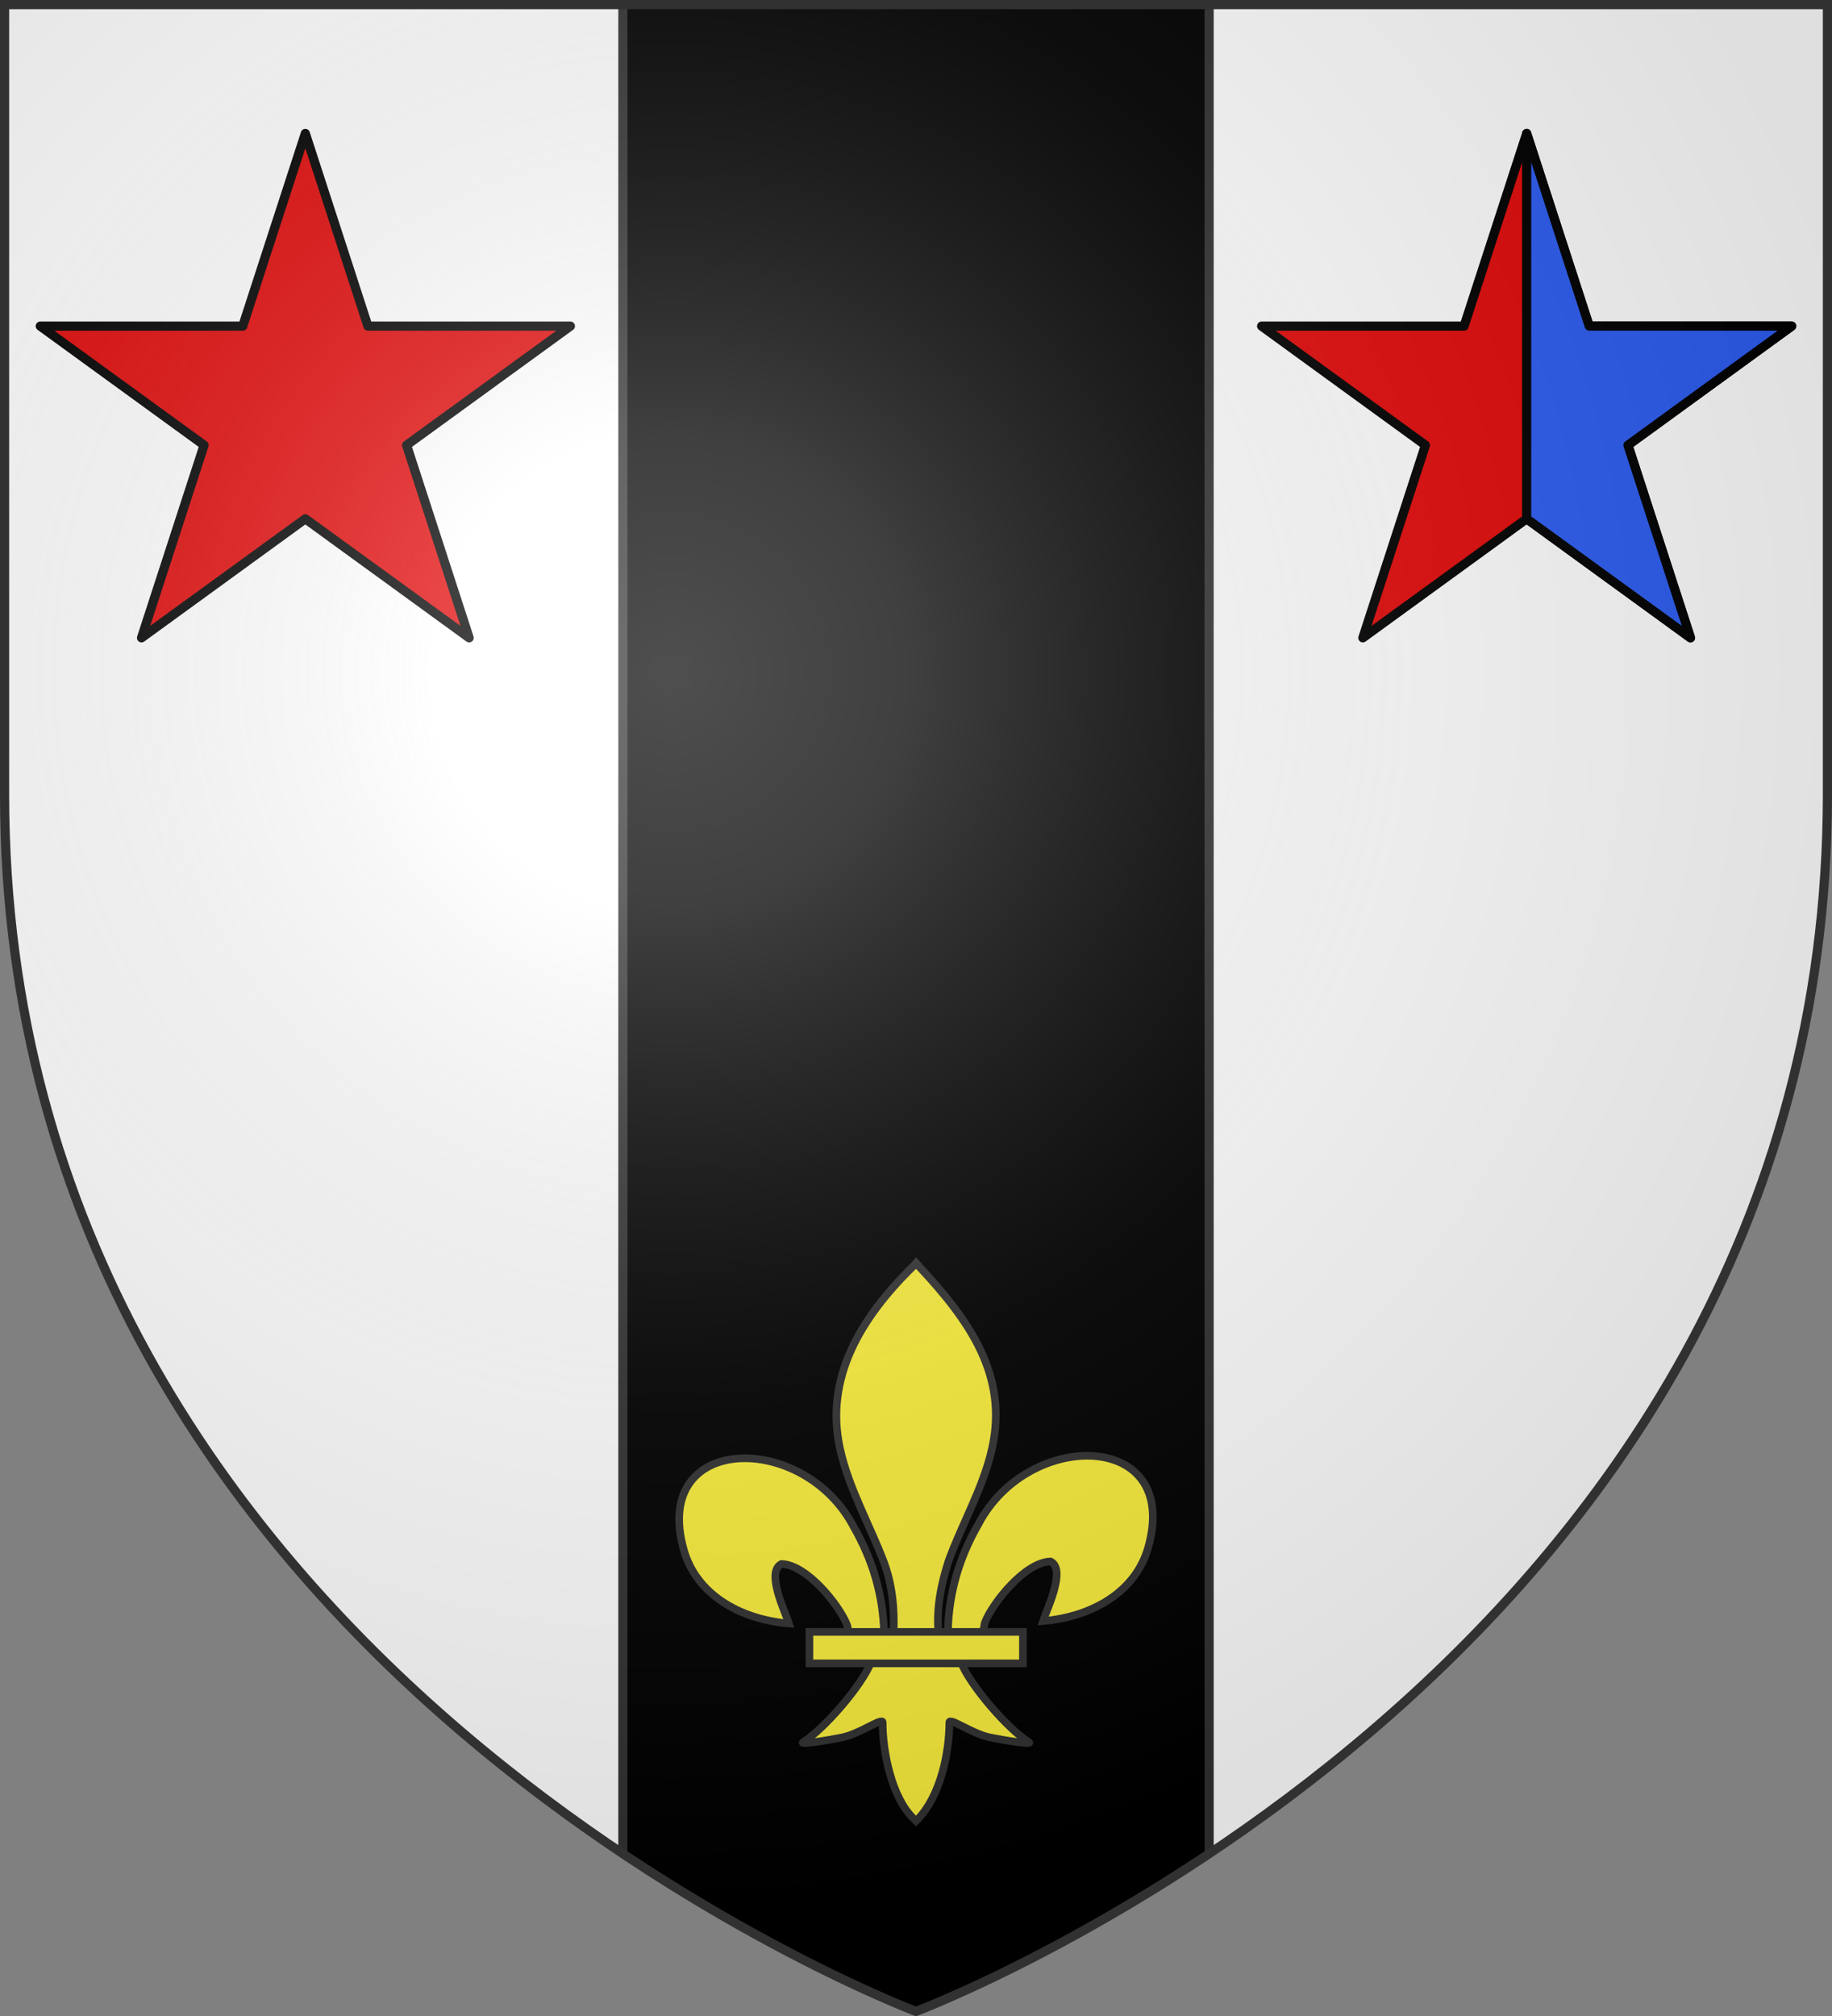
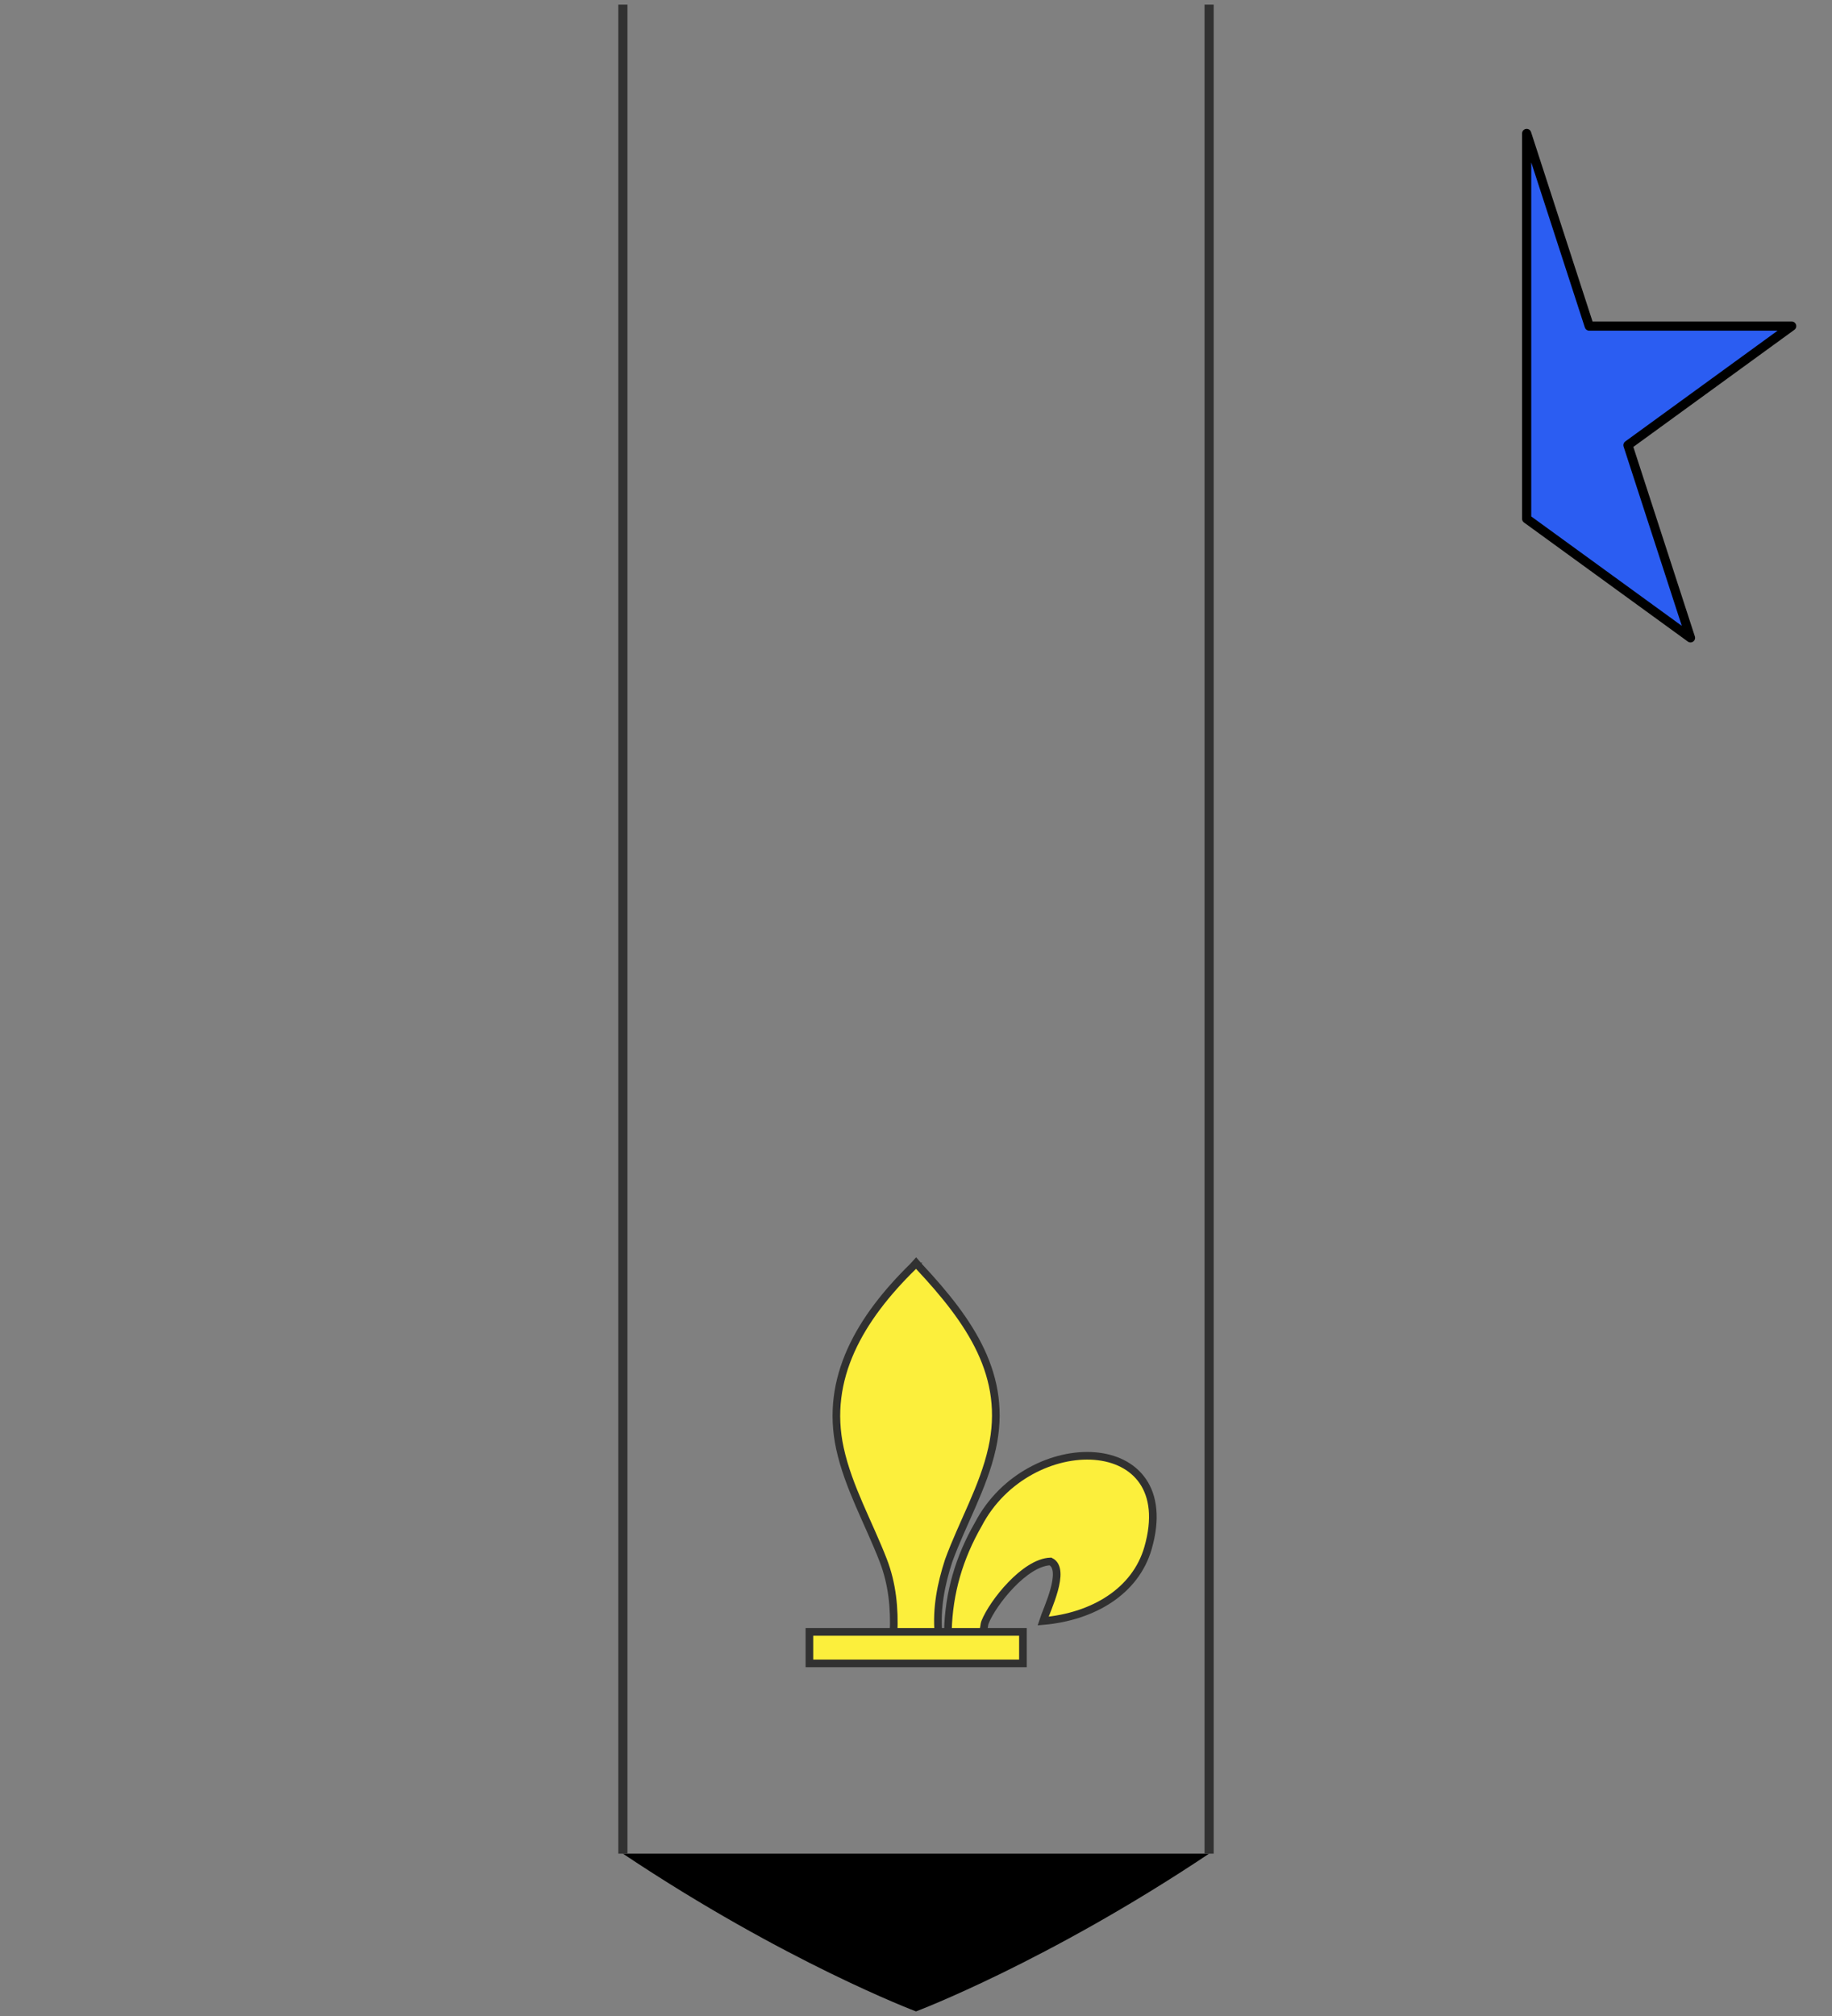
<svg xmlns="http://www.w3.org/2000/svg" xmlns:xlink="http://www.w3.org/1999/xlink" width="600" height="660" version="1.0">
  <rect width="100%" height="100%" fill="#808080" stroke="none" />
  <defs>
    <radialGradient id="b" gradientUnits="userSpaceOnUse" cx="-80" cy="-80" r="405">
      <stop style="stop-color:#fff;stop-opacity:.31" offset="0" />
      <stop style="stop-color:#fff;stop-opacity:.25" offset=".19" />
      <stop style="stop-color:#6b6b6b;stop-opacity:.125" offset=".6" />
      <stop style="stop-color:#000;stop-opacity:.125" offset="1" />
    </radialGradient>
-     <path id="a" d="M-298.5-298.5h597V-40C298.5 246.31 0 358.5 0 358.5S-298.5 246.31-298.5-40v-258.5z" />
  </defs>
  <g transform="translate(300 300)">
    <use xlink:href="#a" style="fill:#fff" width="600" height="660" />
-     <path style="fill:#000" d="M204 1.5v605.344c53.193 35.541 96 51.656 96 51.656s42.807-16.115 96-51.656V1.5H204z" transform="translate(-300 -300)" />
+     <path style="fill:#000" d="M204 1.5v605.344c53.193 35.541 96 51.656 96 51.656s42.807-16.115 96-51.656H204z" transform="translate(-300 -300)" />
    <path style="opacity:1;fill:none;fill-opacity:1;fill-rule:nonzero;stroke:#313131;stroke-width:3;stroke-linecap:butt;stroke-linejoin:round;stroke-miterlimit:4;stroke-dasharray:none;stroke-dashoffset:0;stroke-opacity:1" d="M204 606.844V1.5M396 606.844V1.5" transform="translate(-300 -300)" />
  </g>
  <path d="M14.446 261.839c.313-12.392 3.685-23.908 9.963-34.822 16.437-31.437 66.643-30.686 55.576 7.762-4.078 14.168-17.932 22.495-34.39 23.923 1.187-3.733 7.722-16.93 2.447-19.512-8.435.29-18.908 13.54-21.427 19.86-.363.907-.261 1.956-.667 2.848" style="fill:#fcef3c;fill-opacity:1;fill-rule:evenodd;stroke:#313131;stroke-width:2.5;stroke-linecap:butt;stroke-linejoin:miter;stroke-miterlimit:4;stroke-dasharray:none;stroke-opacity:1;display:inline" transform="translate(296.009 272)" />
-   <path d="M-6.463 262.658c-.313-12.391-3.685-23.908-9.964-34.822-16.437-31.437-66.642-30.686-55.575 7.762 4.078 14.168 17.932 22.495 34.39 23.923-1.188-3.733-7.722-16.93-2.447-19.512 8.434.29 18.908 13.541 21.426 19.86.364.907.262 1.956.668 2.848" style="fill:#fcef3c;fill-opacity:1;fill-rule:evenodd;stroke:#313131;stroke-width:2.5;stroke-linecap:butt;stroke-linejoin:miter;stroke-miterlimit:4;stroke-dasharray:none;stroke-opacity:1" transform="translate(296.009 272)" />
  <path d="M3.02 142.607c-17.317 16.97-28.944 36.593-23.932 59.607 2.765 12.696 9.47 24.456 14.197 36.687 2.956 7.674 3.712 15.69 3.362 23.756h14.692c-.704-8.125.837-16 3.361-23.756 4.505-12.308 11.358-23.981 14.197-36.687 5.308-23.756-7.151-41.672-23.856-59.532l-1.02-1.183-1.001 1.108z" style="fill:#fcef3c;fill-opacity:1;fill-rule:nonzero;stroke:#313131;stroke-width:2.5;stroke-linecap:butt;stroke-linejoin:miter;stroke-miterlimit:4;stroke-dasharray:none;stroke-opacity:1" transform="translate(296.009 272)" />
-   <path d="M-10.682 272.064c-3.072 7.826-15.595 22.158-22.248 26.243-1.725 1.06 8.247-.61 12.712-1.5 5.856-1.167 13.468-6.84 13.29-4.837-.017 9.168 2.818 24.465 10.21 31.494l.7.677.722-.677c7.387-7.835 10.172-21.609 10.21-31.494-.179-2.002 7.433 3.67 13.289 4.837 4.465.89 14.437 2.56 12.712 1.5-6.652-4.085-19.17-18.417-22.24-26.243h-29.357z" style="fill:#fcef3c;fill-opacity:1;fill-rule:evenodd;stroke:#313131;stroke-width:2.5;stroke-linecap:butt;stroke-linejoin:miter;stroke-miterlimit:4;stroke-dasharray:none;stroke-opacity:1" transform="translate(296.009 272)" />
  <path style="fill:#fcef3c;fill-opacity:1;stroke:#313131;stroke-width:2.5;stroke-miterlimit:4;stroke-dasharray:none;stroke-opacity:1" d="M-30.92 262.259h69.935v10.301H-30.92z" transform="translate(296.009 272)" />
-   <path style="fill:#e20909;fill-opacity:1;stroke:#000;stroke-width:3;stroke-linecap:butt;stroke-linejoin:round;stroke-miterlimit:4;stroke-dasharray:none;stroke-opacity:1" d="m-200-256.312-20.495 63.077h-66.317l53.653 38.976-20.494 63.077 53.652-38.975 53.653 38.975-20.494-63.077 53.653-38.976h-66.318L-200-256.312zM200-256.312l-20.495 63.078h-66.317l53.653 38.975-20.494 63.078 53.652-38.976 53.653 38.976-20.494-63.078 53.653-38.975h-66.318L200-256.312z" transform="translate(300 300)" />
  <path style="fill:#2b5df2;fill-opacity:1;stroke:#000;stroke-width:3;stroke-linecap:butt;stroke-linejoin:round;stroke-miterlimit:4;stroke-dasharray:none;stroke-opacity:1" d="M200-256.319v126.157l53.66 38.98-20.488-63.077 53.625-38.982h-66.31L200-256.319z" transform="translate(300 300)" />
  <use xlink:href="#a" style="fill:url(#b)" width="600" height="660" transform="translate(300 300)" />
  <use xlink:href="#a" style="fill:none;stroke:#313131;stroke-width:3;stroke-opacity:1" width="600" height="660" transform="translate(300 300)" />
</svg>